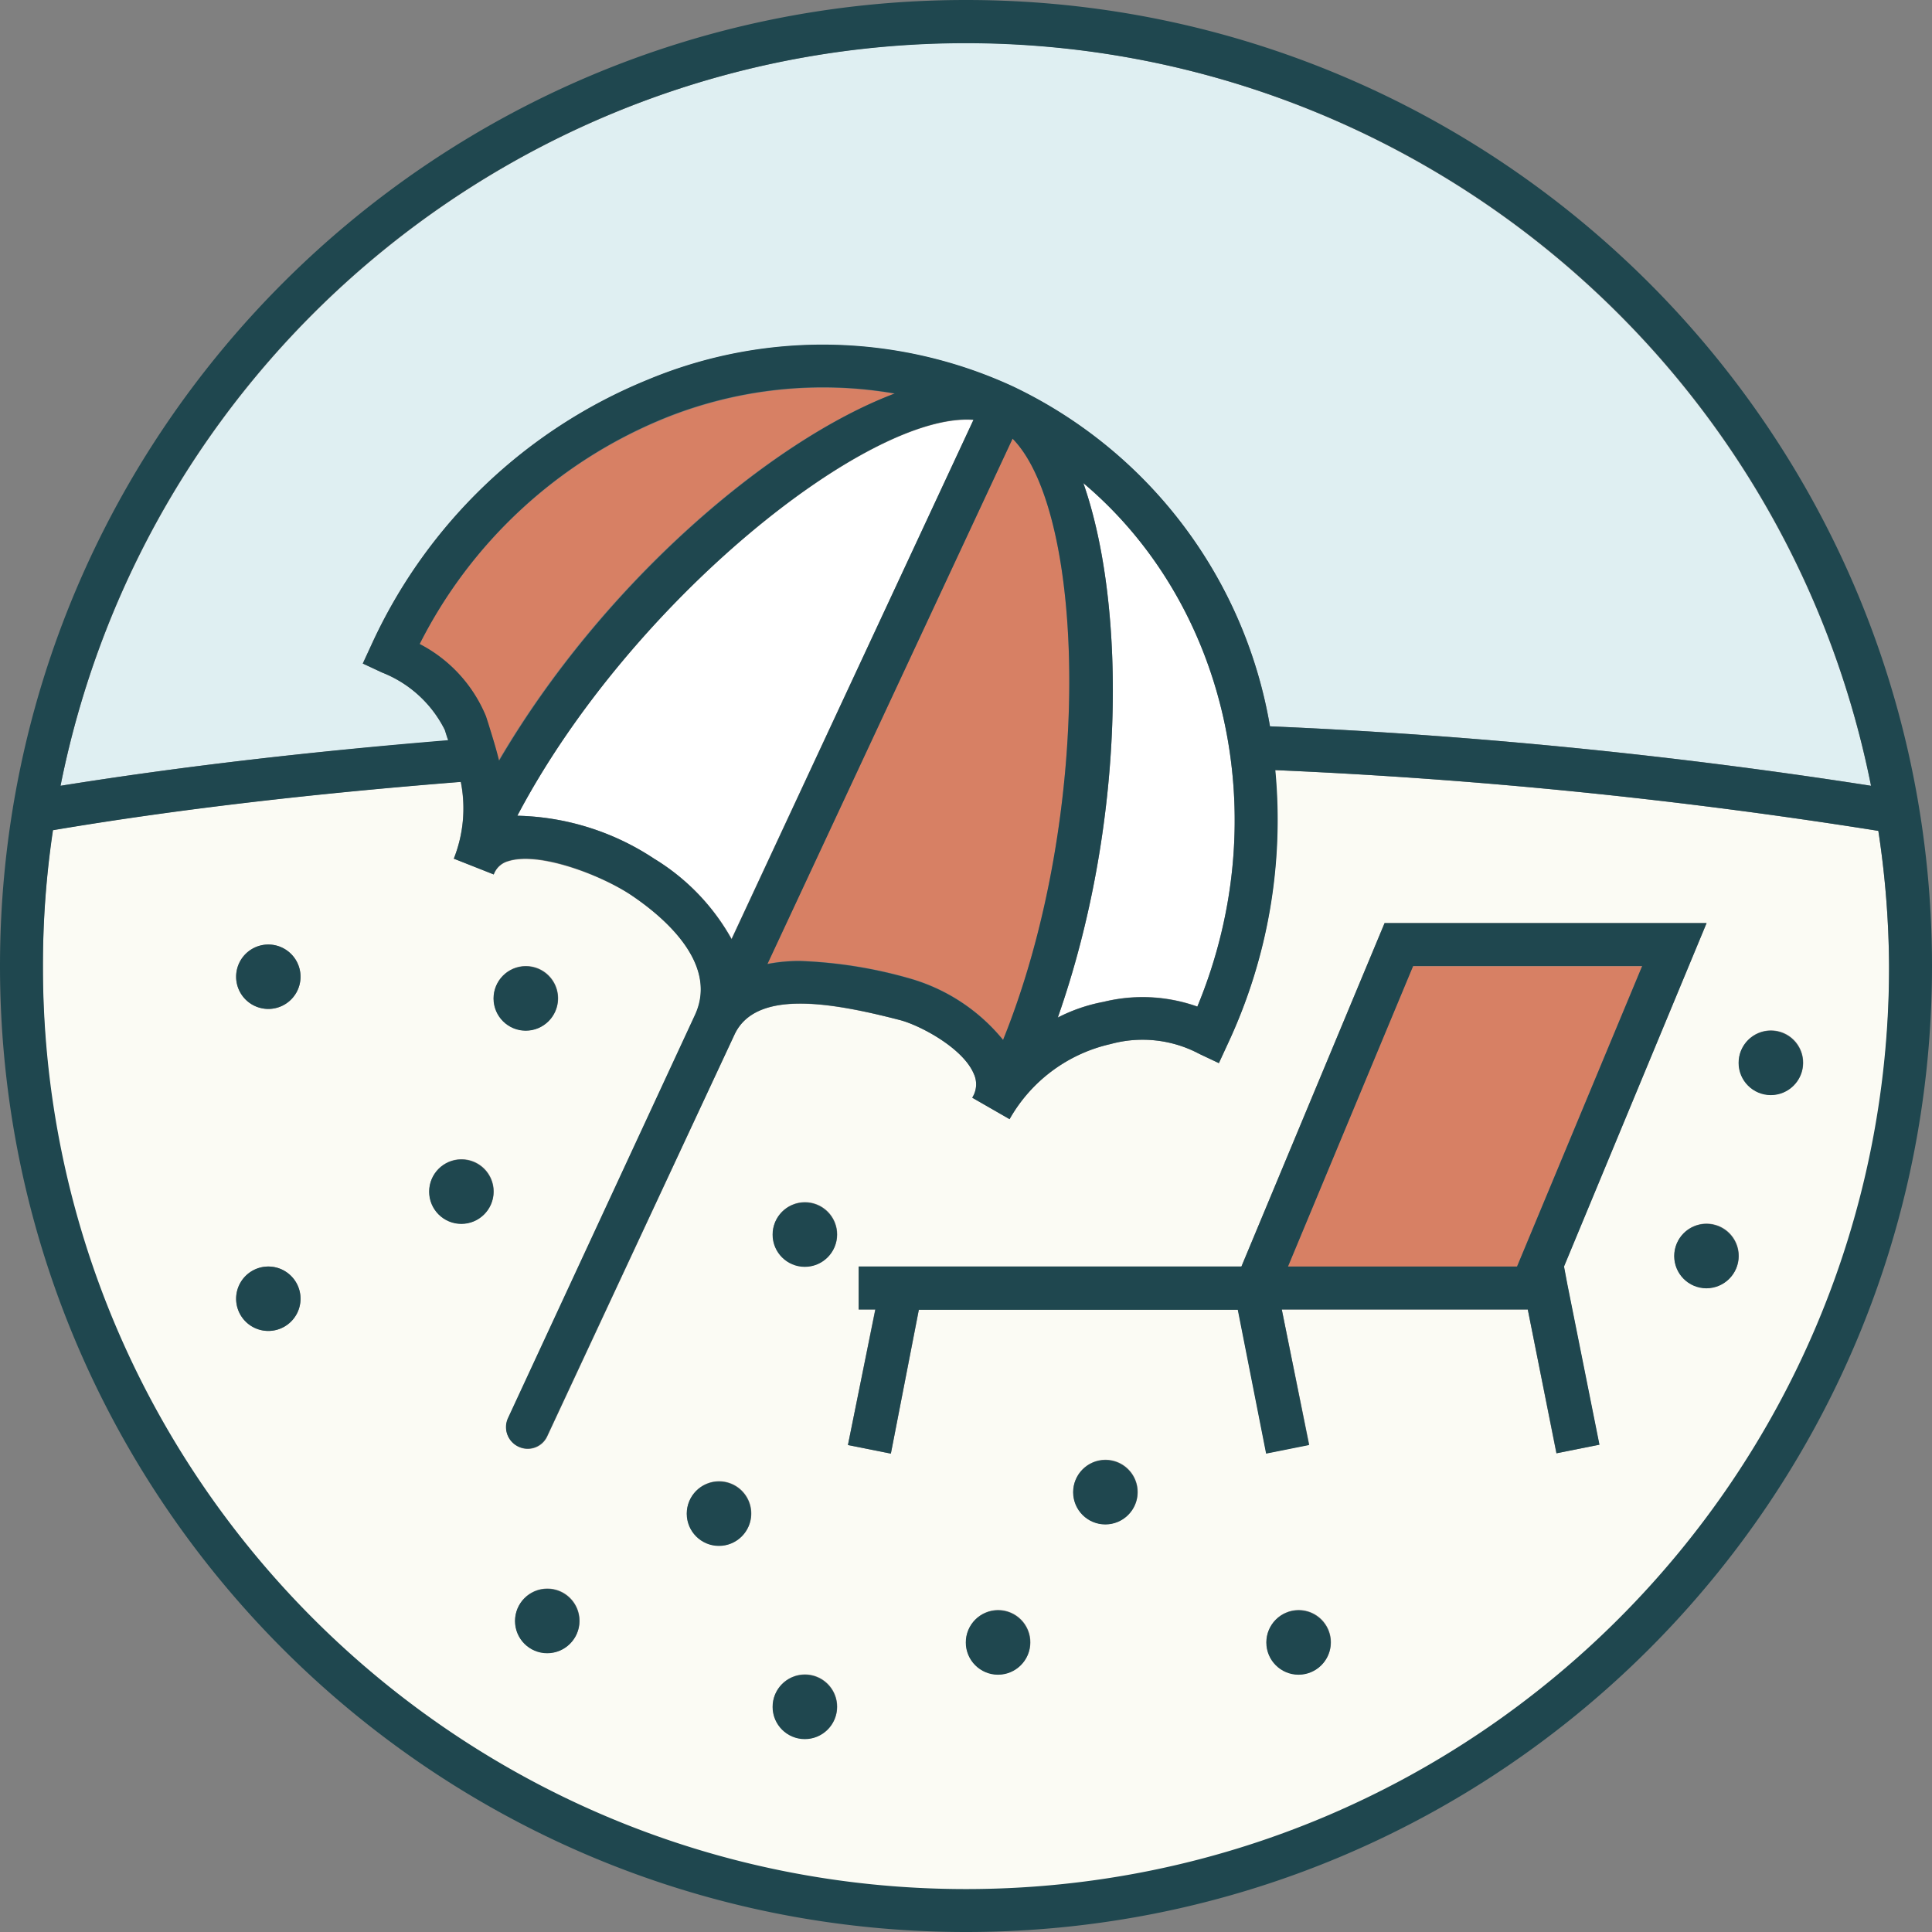
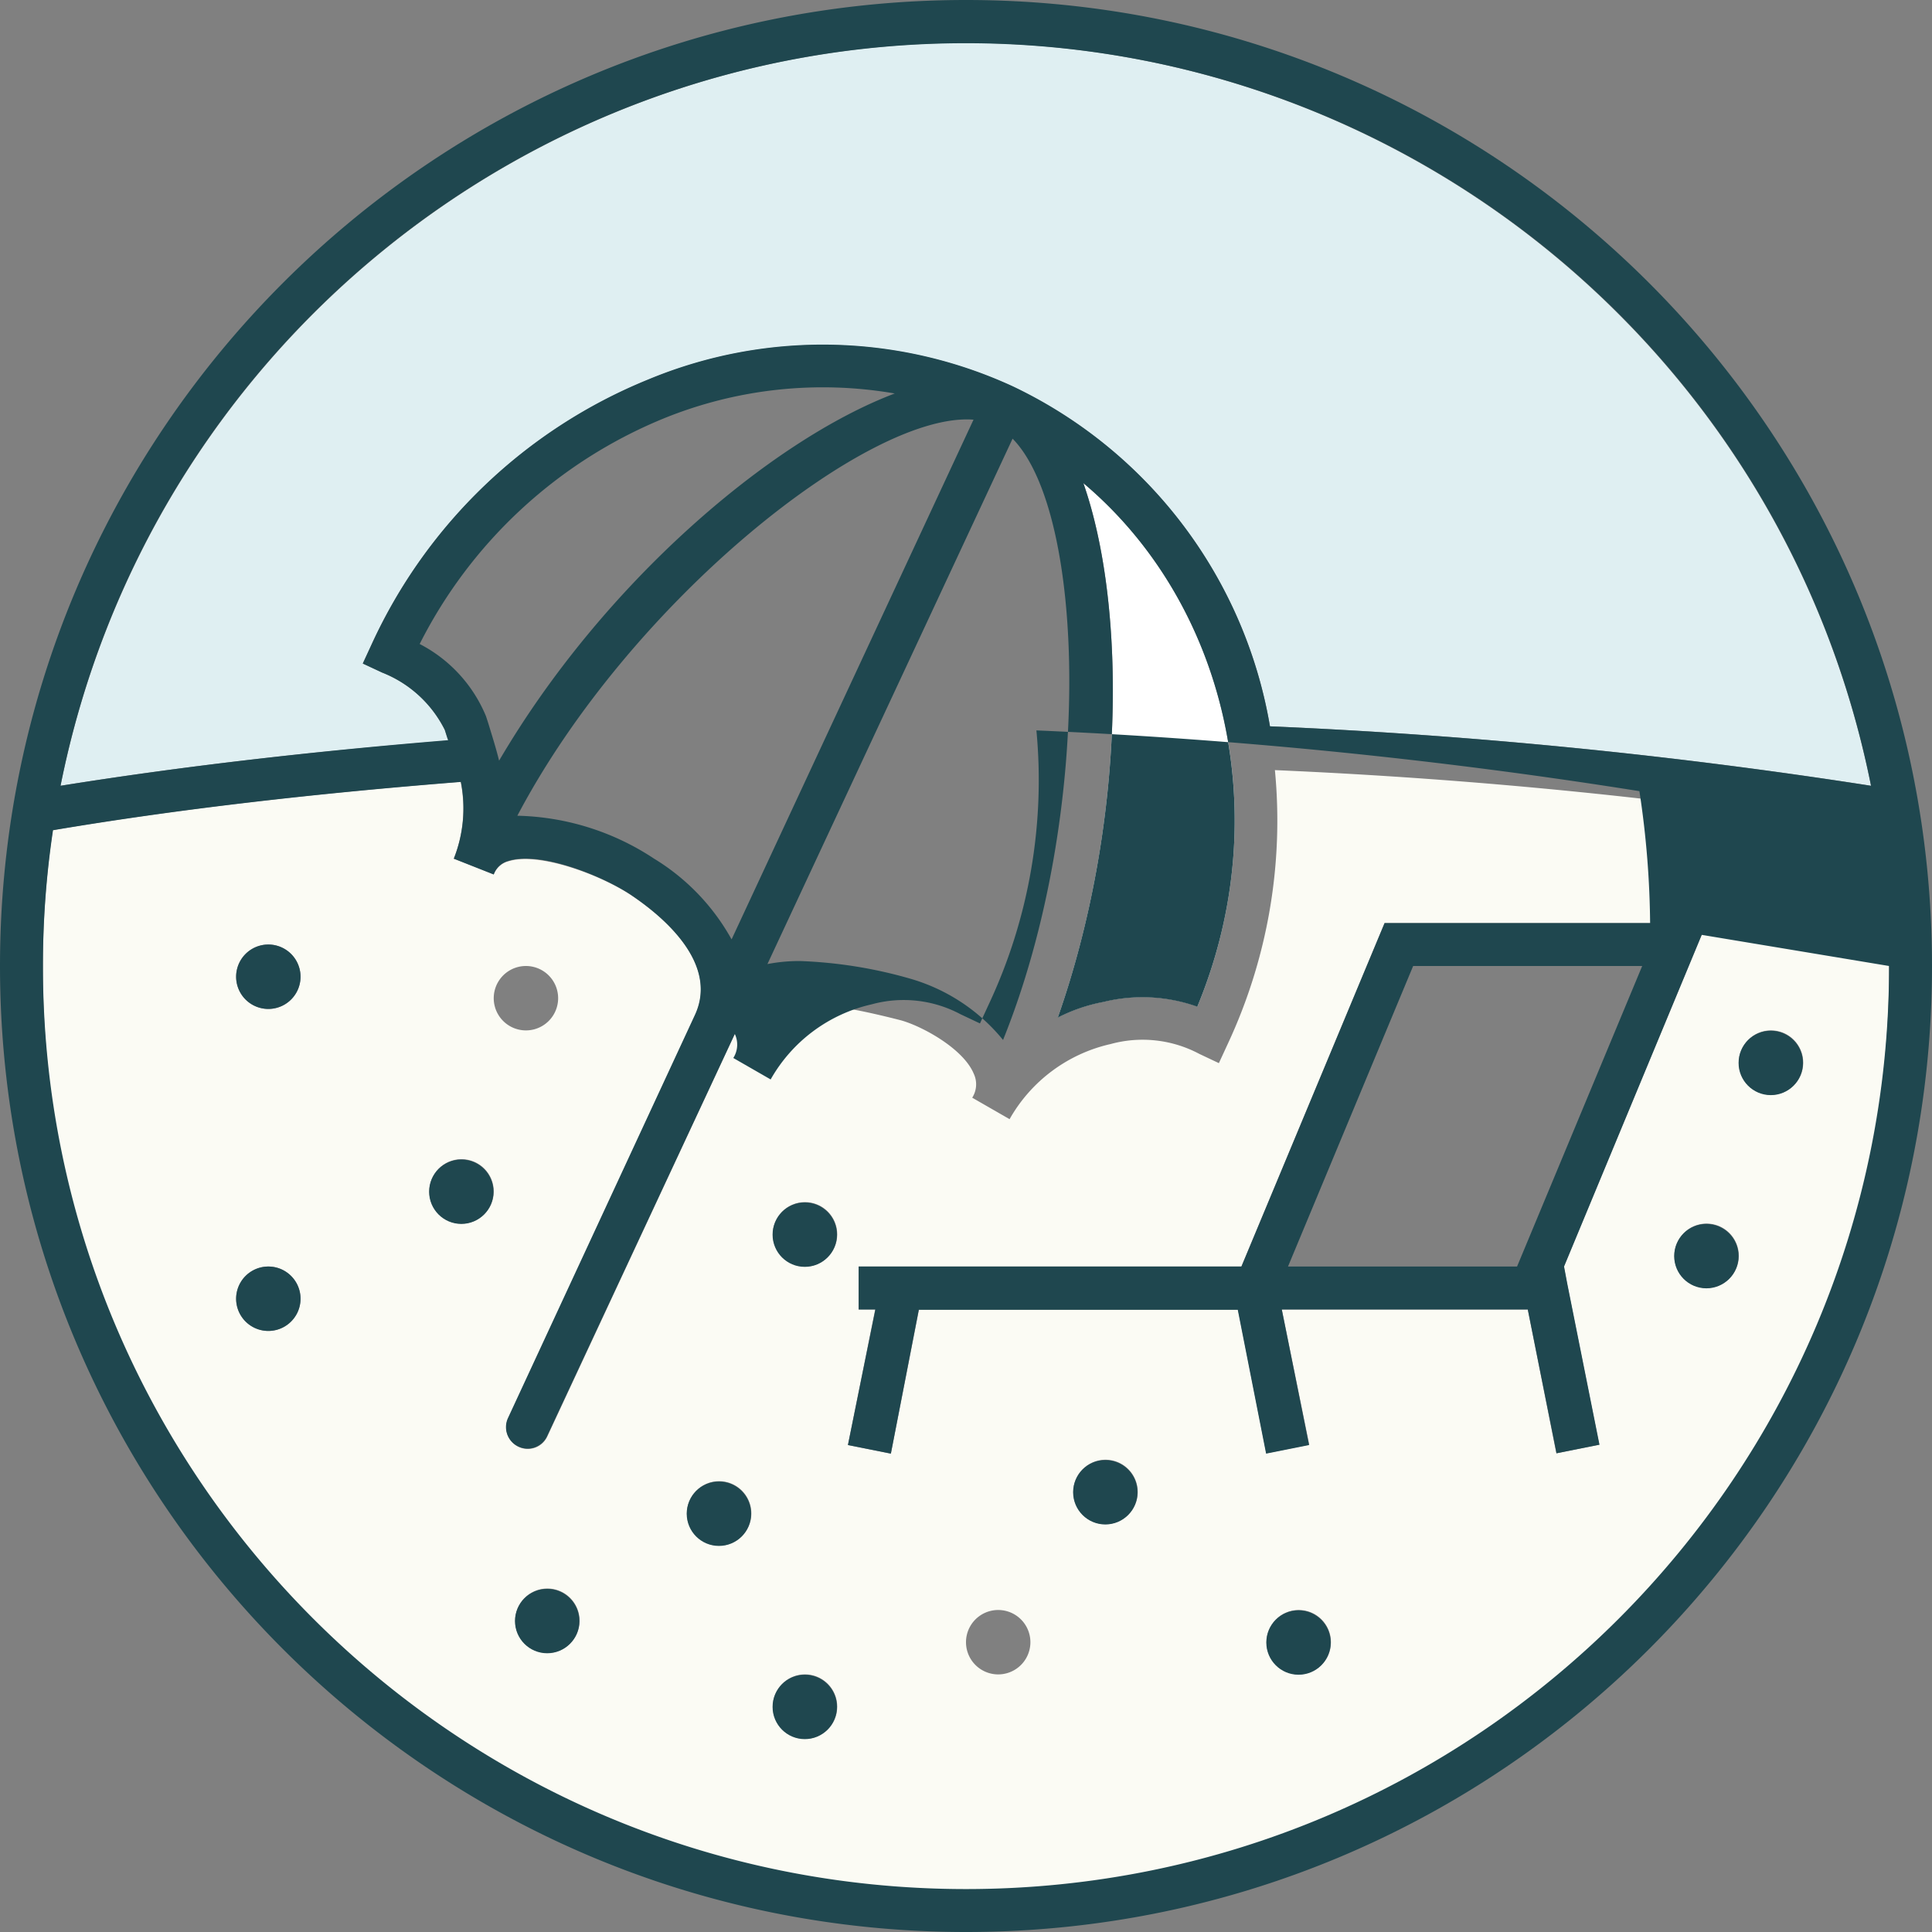
<svg xmlns="http://www.w3.org/2000/svg" height="180" viewBox="0 0 180 180" width="180">
  <rect x="0" y="0" width="180" height="180" fill="#808080" stroke="none" />
  <g fill="none">
    <path d="m98.56 94.79a15.57 15.57 0 0 1 4.26-1.46 15.23 15.23 0 0 1 8.74.44c7.35-17.77 2.68-37.58-10.63-48.77 4.07 11.61 3.9 31.92-2.37 49.79z" fill="#fff" />
    <path d="m114.4 97.23-.84 1.82-1.82-.86a11.25 11.25 0 0 0 -8.26-.92 14.47 14.47 0 0 0 -9.42 7l-3.48-2a2.32 2.32 0 0 0 .14-2.24c-1-2.4-5-4.52-6.9-5-6.52-1.66-13.36-2.82-15.36 1.3l-17.46 37.48a2 2 0 0 1 -2.66 1 2 2 0 0 1 -1-2.65l17.4-37.52c2.5-5.28-4-9.94-6-11.28-2.84-1.86-8.5-4-11.36-3.12a2 2 0 0 0 -1.38 1.23l-3.72-1.47a12.69 12.69 0 0 0 .64-7.16c-13.4 1.06-26.14 2.5-38 4.5a85.09 85.09 0 0 0 -.92 12.66c-.18 32.35 17.81 62.063 46.556 76.9 28.747 14.837 63.388 12.286 89.652-6.6 26.264-18.888 39.708-50.916 34.792-82.89a493.06 493.06 0 0 0 -56.22-5.66 49.16 49.16 0 0 1 -4.38 25.48zm-89.4 26.77a3 3 0 1 1 0-6 3 3 0 0 1 0 6zm0-30a3 3 0 1 1 0-6 3 3 0 0 1 0 6zm18 20a3 3 0 1 1 0-6 3 3 0 0 1 0 6zm3-21a3 3 0 1 1 6 0 3 3 0 0 1 -6 0zm5 61a3 3 0 1 1 0-6 3 3 0 0 1 0 6zm16-10a3 3 0 1 1 0-6 3 3 0 0 1 0 6zm8 18a3 3 0 1 1 0-6 3 3 0 0 1 0 6zm0-44a3 3 0 1 1 0-6 3 3 0 0 1 0 6zm18 38a3 3 0 1 1 0-6 3 3 0 0 1 0 6zm10-14a3 3 0 1 1 0-6 3 3 0 0 1 0 6zm18 14a3 3 0 1 1 0-6 3 3 0 0 1 0 6zm44-60a3 3 0 1 1 0 6 3 3 0 0 1 0-6zm-3 21a3 3 0 1 1 -6 0 3 3 0 0 1 6 0zm-3-31-13.3 32 .3 1.6 3 15-4 .8-2.66-13.4h-22.92l2.56 12.6-4 .8-2.64-13.4h-29.72l-2.62 13.43-4-.8 2.54-12.63h-1.54v-4h35.66l13.34-32z" fill="#fbfbf4" />
-     <path d="m48.2 76a24 24 0 0 1 12.74 4 20.34 20.34 0 0 1 7.22 7.46l22.54-48.33c-9.76-.76-31.96 16.87-42.5 36.87z" fill="#fff" />
-     <path d="m71.5 89.79a15.35 15.35 0 0 1 3.1-.28 42.5 42.5 0 0 1 10.2 1.64 17.36 17.36 0 0 1 8.66 5.72c8.42-20.88 7.72-49 .88-56zm81.48.24h-21.34l-11.66 28h21.34zm-91.18-50.98a44.25 44.25 0 0 0 -22.7 20.95 13.28 13.28 0 0 1 6.14 6.7l.22.68c.36 1.06.74 2.24 1 3.46 9.64-16.46 25.22-29.8 36.86-34.16a39.33 39.33 0 0 0 -21.52 2.37z" fill="#d78064" />
    <path d="m90 4c-41.011.044-76.303 28.998-84.36 69.21 11.36-1.82 23.46-3.21 36.12-4.21l-.1-.28-.22-.72a11.05 11.05 0 0 0 -5.84-5.34l-1.8-.84.84-1.82a48.38 48.38 0 0 1 25.74-24.61 42.31 42.31 0 0 1 34 .64 43.06 43.06 0 0 1 23.94 31.64 503.15 503.15 0 0 1 56 5.54c-8.064-40.19-43.328-69.136-84.32-69.21z" fill="#dfeff2" />
    <g fill="#1f474f">
      <circle cx="42.98" cy="111.03" r="3" />
      <circle cx="74.98" cy="159.03" r="3" />
      <circle cx="74.98" cy="115.03" r="3" />
      <circle cx="102.98" cy="139.03" r="3" />
-       <circle cx="92.98" cy="153.03" r="3" />
      <circle cx="158.98" cy="117.03" r="3" />
      <circle cx="164.98" cy="99.03" r="3" />
-       <circle cx="48.98" cy="93.03" r="3" />
      <path d="m25 88a3 3 0 1 0 0 6 3 3 0 0 0 0-6zm0 30a3 3 0 1 0 0 6 3 3 0 0 0 0-6z" />
      <circle cx="50.98" cy="151.03" r="3" />
      <circle cx="120.98" cy="153.03" r="3" />
      <circle cx="66.98" cy="141.03" r="3" />
-       <path d="m90 0c-49.706 0-90 40.294-90 90s40.294 90 90 90 90-40.294 90-90-40.294-90-90-90zm86 90c0 47.496-38.504 86-86 86s-86-38.504-86-86a85.09 85.09 0 0 1 .94-12.65c11.86-2 24.6-3.44 38-4.5a12.69 12.69 0 0 1 -.66 7.15l3.72 1.47a2 2 0 0 1 1.36-1.26c2.86-.92 8.52 1.26 11.36 3.12 2 1.34 8.5 6 6 11.28l-17.4 37.52a2 2 0 0 0 1 2.65 2 2 0 0 0 2.66-1l17.48-37.45c2-4.12 8.84-3 15.36-1.3 1.86.48 5.88 2.6 6.9 5a2.32 2.32 0 0 1 -.14 2.24l3.48 2a14.47 14.47 0 0 1 9.42-7 11.25 11.25 0 0 1 8.26.92l1.82.86.84-1.82a49.16 49.16 0 0 0 4.42-25.48 493.06 493.06 0 0 1 56.18 5.66 85.94 85.94 0 0 1 1 12.59zm-75.08-45c13.31 11.21 18 31 10.63 48.79a15.23 15.23 0 0 0 -8.74-.44 15.57 15.57 0 0 0 -4.26 1.46c6.28-17.89 6.45-38.2 2.38-49.81zm-7.46 51.9a17.36 17.36 0 0 0 -8.66-5.72 42.5 42.5 0 0 0 -10.2-1.64 15.35 15.35 0 0 0 -3.1.28l22.84-48.95c6.84 6.96 7.54 35.13-.88 56zm-25.3-9.38a20.34 20.34 0 0 0 -7.22-7.52 24 24 0 0 0 -12.74-4c10.54-20 32.74-37.66 42.5-36.9zm-21.66-16.65c-.3-1.22-.68-2.4-1-3.46l-.22-.68a13.28 13.28 0 0 0 -6.18-6.73 44.25 44.25 0 0 1 22.7-21 39.33 39.33 0 0 1 21.56-2.34c-11.64 4.41-27.22 17.75-36.86 34.21zm71.82-3.2a43.06 43.06 0 0 0 -23.94-31.67 42.31 42.31 0 0 0 -34-.64 48.38 48.38 0 0 0 -25.74 24.64l-.84 1.82 1.8.84c2.54.998 4.62 2.9 5.84 5.34l.22.68.1.28c-12.66 1.04-24.76 2.43-36.12 4.25 8.02-40.222 43.326-69.184 84.34-69.184s76.32 28.962 84.34 69.184a503.15 503.15 0 0 0 -56-5.54z" />
+       <path d="m90 0c-49.706 0-90 40.294-90 90s40.294 90 90 90 90-40.294 90-90-40.294-90-90-90zm86 90c0 47.496-38.504 86-86 86s-86-38.504-86-86a85.09 85.09 0 0 1 .94-12.65c11.86-2 24.6-3.44 38-4.5a12.69 12.69 0 0 1 -.66 7.15l3.72 1.47a2 2 0 0 1 1.36-1.26c2.86-.92 8.52 1.26 11.36 3.12 2 1.34 8.5 6 6 11.28l-17.4 37.52a2 2 0 0 0 1 2.65 2 2 0 0 0 2.66-1l17.48-37.45a2.32 2.32 0 0 1 -.14 2.24l3.48 2a14.47 14.47 0 0 1 9.42-7 11.25 11.25 0 0 1 8.26.92l1.82.86.84-1.82a49.16 49.16 0 0 0 4.42-25.48 493.06 493.06 0 0 1 56.18 5.66 85.94 85.94 0 0 1 1 12.59zm-75.08-45c13.31 11.21 18 31 10.63 48.79a15.23 15.23 0 0 0 -8.74-.44 15.57 15.57 0 0 0 -4.26 1.46c6.28-17.89 6.45-38.2 2.38-49.81zm-7.46 51.9a17.36 17.36 0 0 0 -8.66-5.72 42.5 42.5 0 0 0 -10.2-1.64 15.35 15.35 0 0 0 -3.1.28l22.84-48.95c6.84 6.96 7.54 35.13-.88 56zm-25.3-9.38a20.34 20.34 0 0 0 -7.22-7.52 24 24 0 0 0 -12.74-4c10.54-20 32.74-37.66 42.5-36.9zm-21.66-16.65c-.3-1.22-.68-2.4-1-3.46l-.22-.68a13.28 13.28 0 0 0 -6.18-6.73 44.25 44.25 0 0 1 22.7-21 39.33 39.33 0 0 1 21.56-2.34c-11.64 4.41-27.22 17.75-36.86 34.21zm71.82-3.2a43.06 43.06 0 0 0 -23.94-31.67 42.31 42.31 0 0 0 -34-.64 48.38 48.38 0 0 0 -25.74 24.64l-.84 1.82 1.8.84c2.54.998 4.62 2.9 5.84 5.34l.22.68.1.28c-12.66 1.04-24.76 2.43-36.12 4.25 8.02-40.222 43.326-69.184 84.34-69.184s76.32 28.962 84.34 69.184a503.15 503.15 0 0 0 -56-5.54z" />
      <path d="m80 118v4h1.56l-2.56 12.63 4 .8 2.6-13.4h29.72l2.64 13.4 4-.8-2.54-12.63h22.92l2.68 13.4 4-.8-3-15-.3-1.6 13.28-32h-30l-13.34 32zm51.66-28h21.34l-11.66 28h-21.34z" />
    </g>
  </g>
</svg>